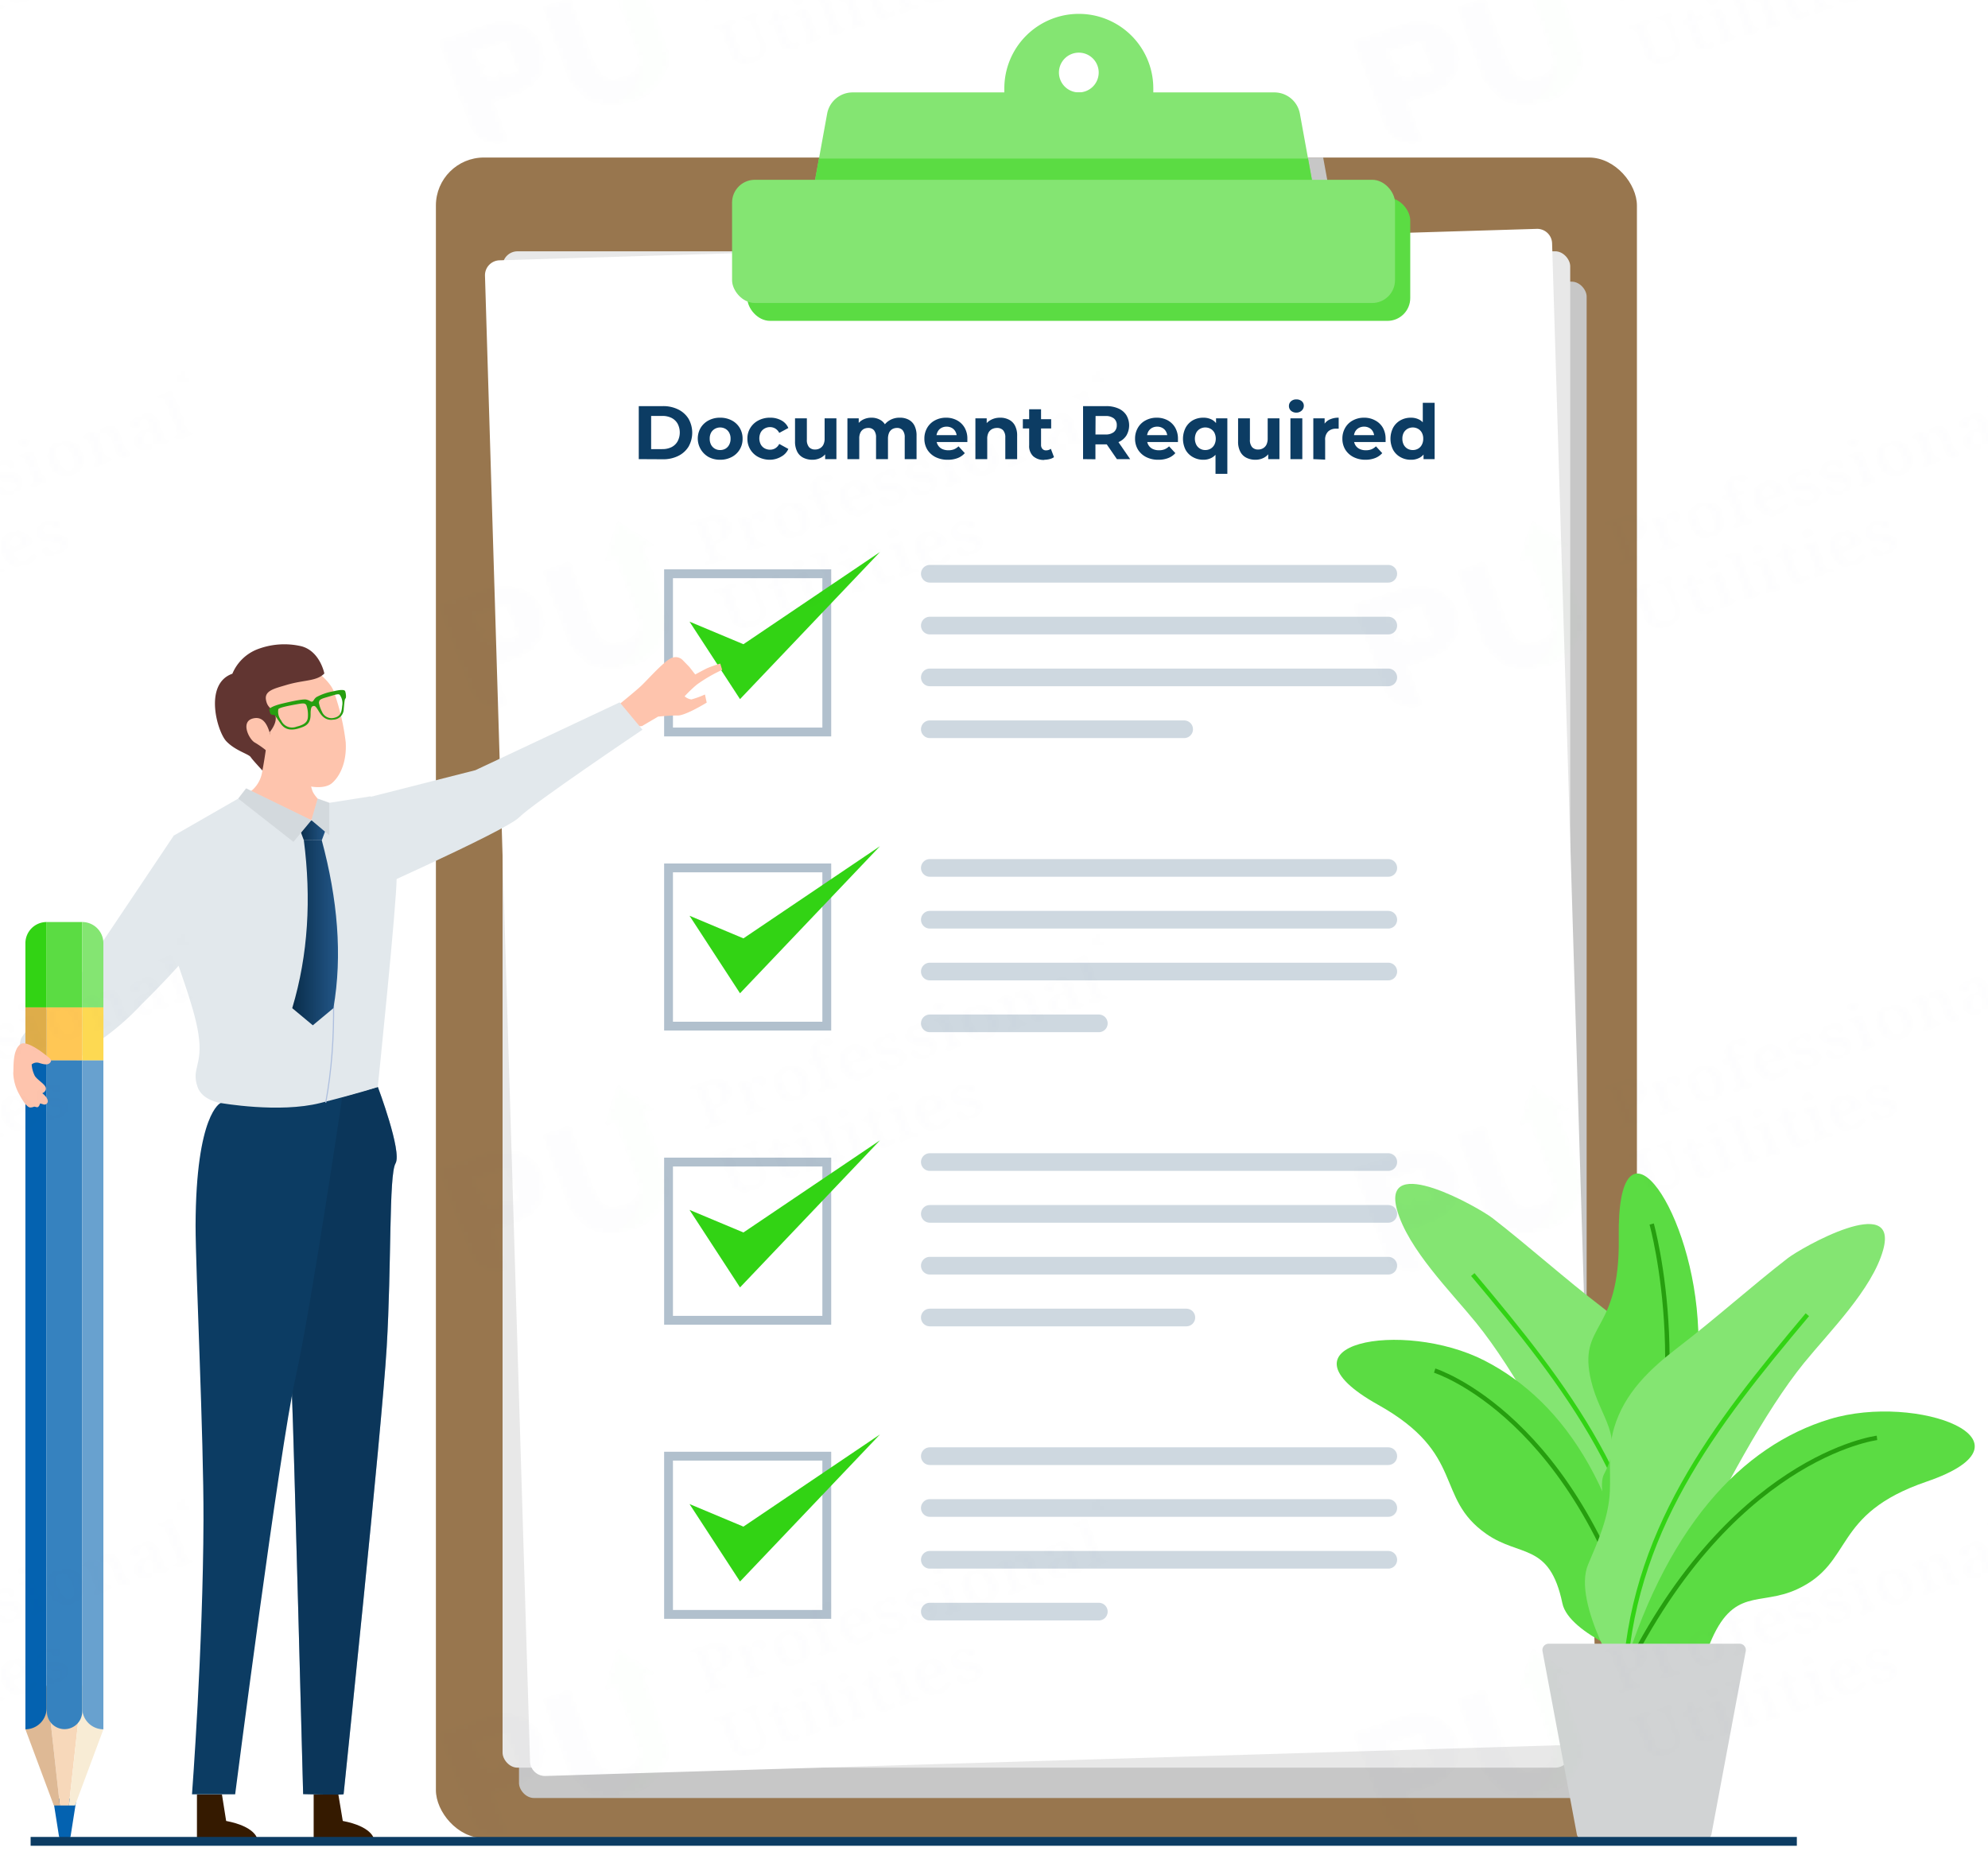
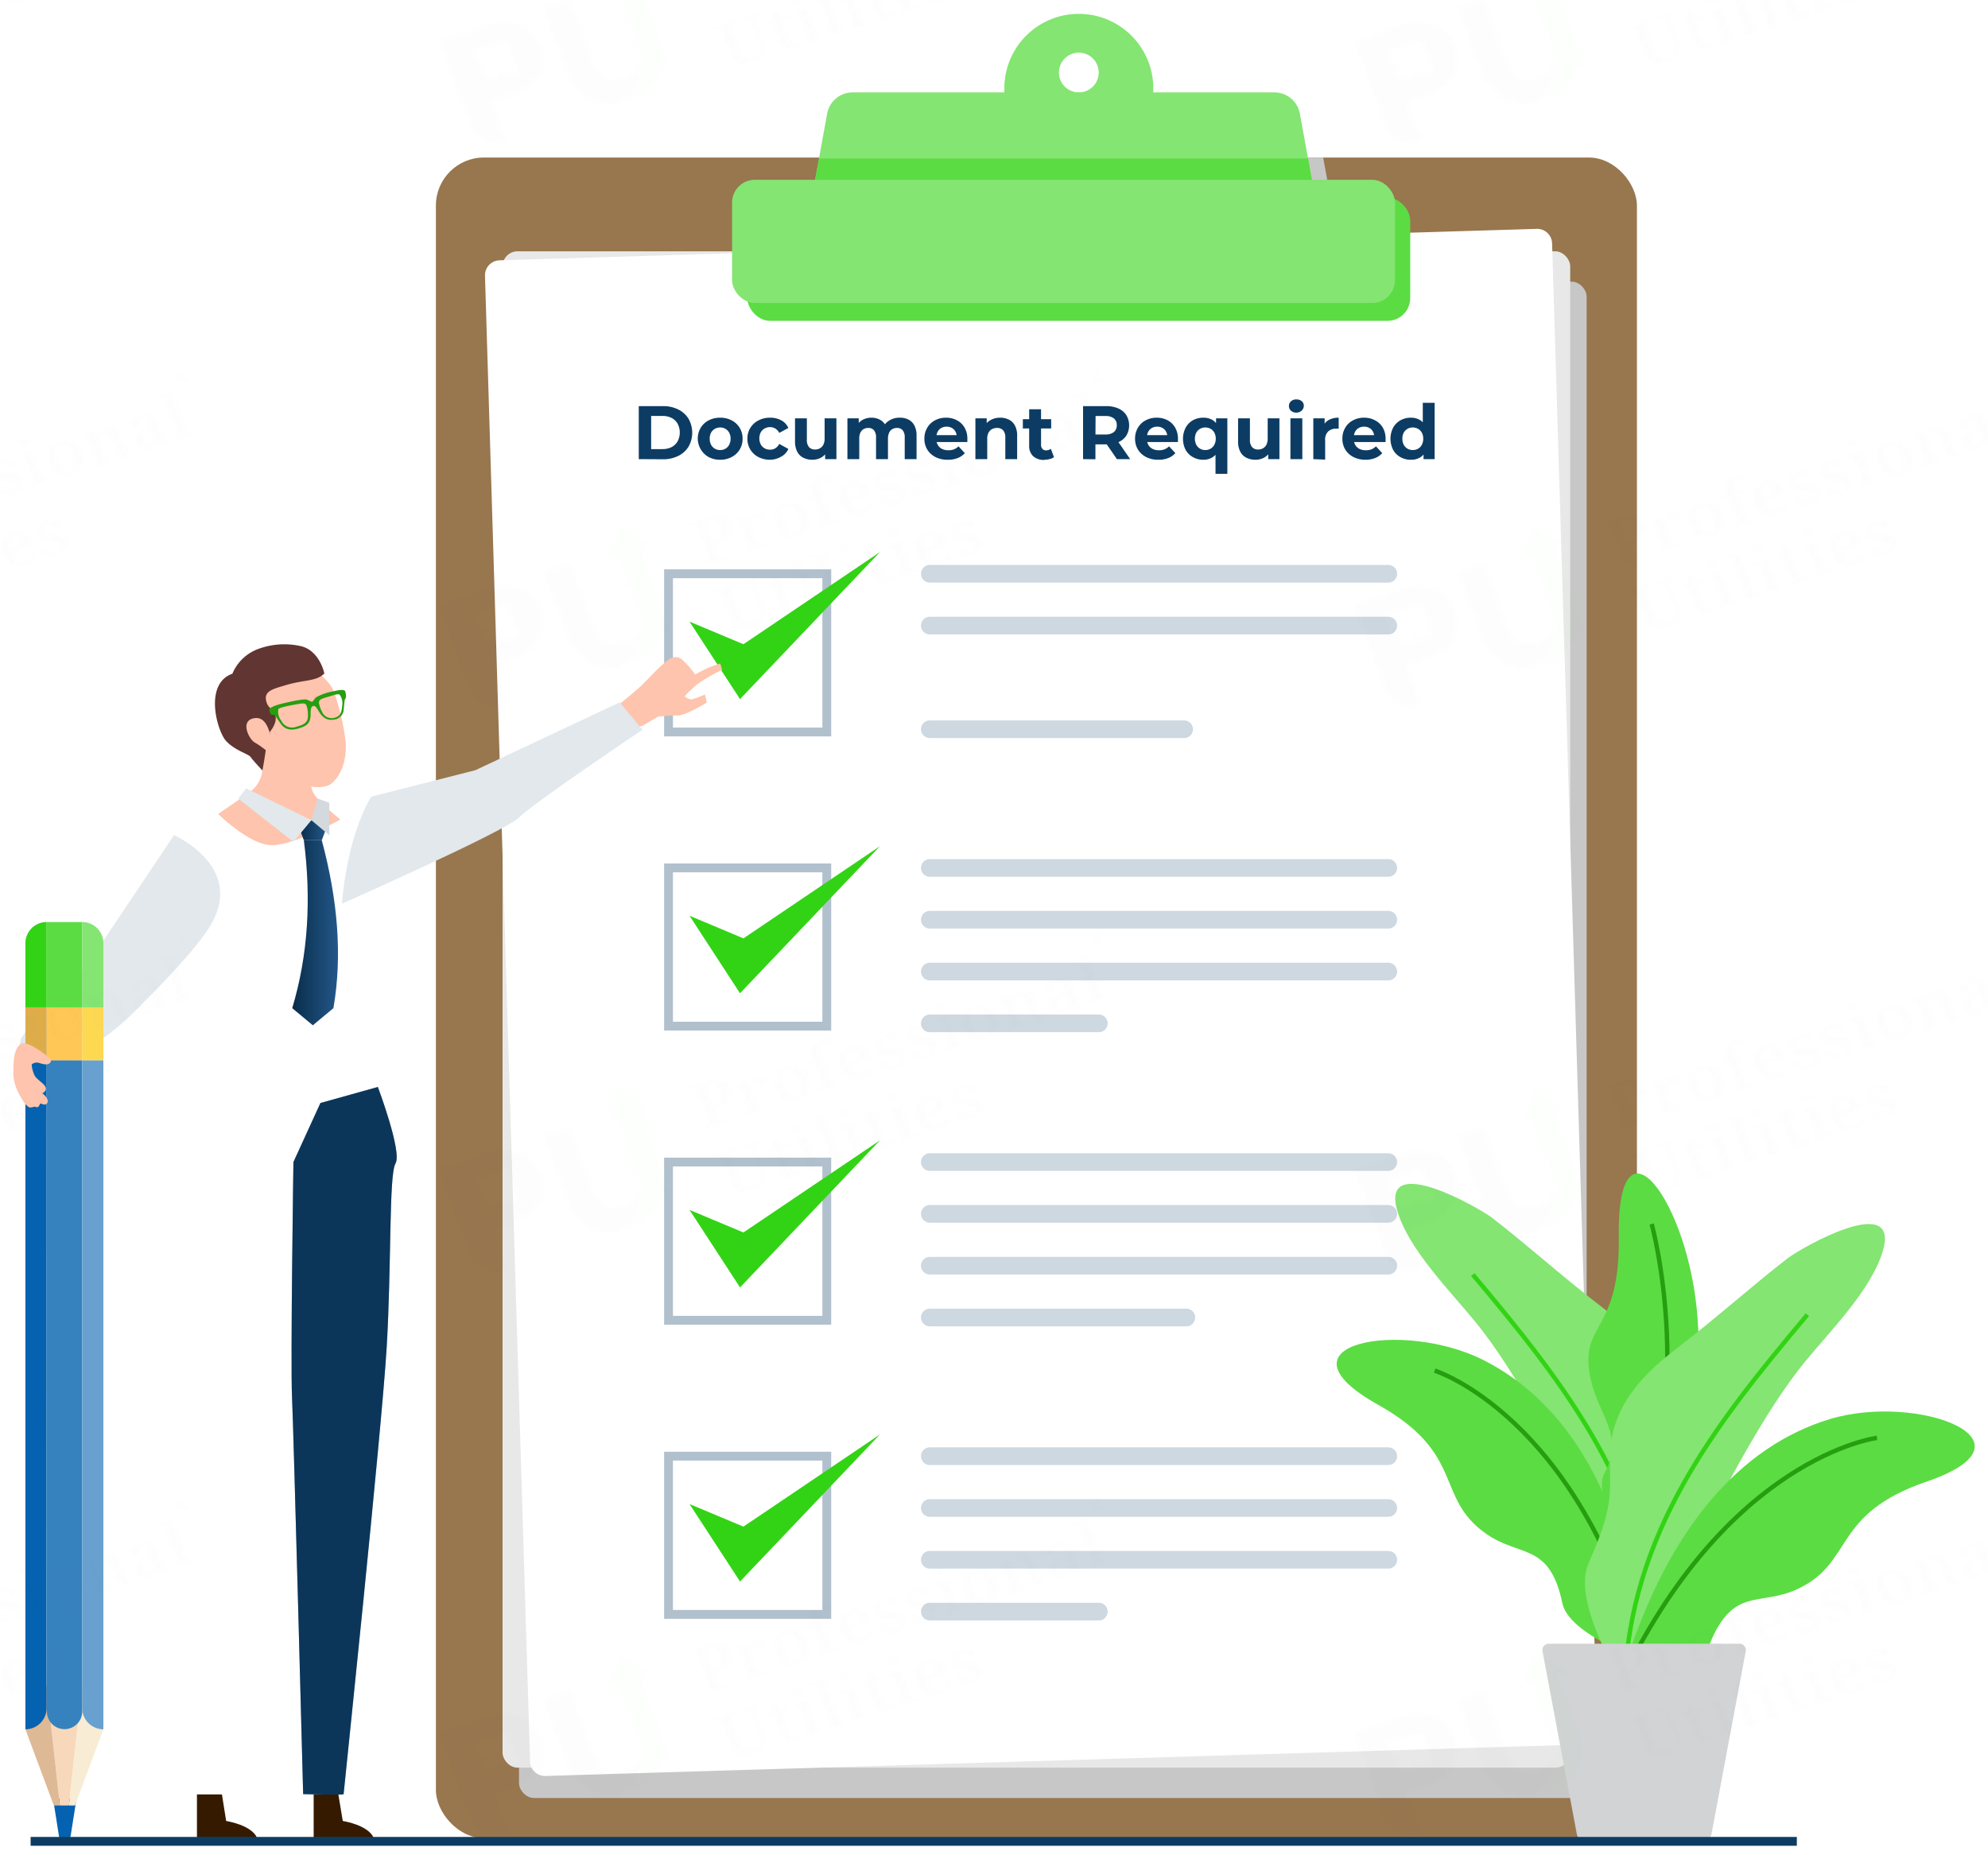
<svg xmlns="http://www.w3.org/2000/svg" xmlns:xlink="http://www.w3.org/1999/xlink" viewBox="0 0 450 420">
  <defs>
    <linearGradient id="New_Gradient_Swatch_2" x1="67.75" y1="187.99" x2="73.87" y2="187.99" gradientUnits="userSpaceOnUse">
      <stop offset="0" stop-color="#092d4a" />
      <stop offset="1" stop-color="#235789" />
    </linearGradient>
    <linearGradient id="New_Gradient_Swatch_2-2" x1="66.15" y1="211.17" x2="76.51" y2="211.17" xlink:href="#New_Gradient_Swatch_2" />
    <pattern id="New_Pattern" data-name="New Pattern" width="229.58" height="151.36" patternTransform="translate(279.15 -324.79) scale(0.9 0.84)" patternUnits="userSpaceOnUse" viewBox="0 0 229.58 151.37">
      <rect width="229.58" height="151.36" fill="none" />
      <path d="M56.18,95.25a10.41,10.41,0,0,1,.44,5.17,9.08,9.08,0,0,1-2.44,4.74,13.2,13.2,0,0,1-1.93,1.63,16.07,16.07,0,0,1-3.74,1.82L44,110.19l3.74,10.73a12.17,12.17,0,0,1-2.05.4,6.43,6.43,0,0,1-1.75,0,6.68,6.68,0,0,1-3.68-1.66,8.88,8.88,0,0,1-2.51-3.89L30,93.56l11.8-4.11a14.28,14.28,0,0,1,6.49-.87,8.79,8.79,0,0,1,4.91,2.11A10.53,10.53,0,0,1,56.18,95.25Zm-6.27,6.55-2.73-7.87-7.84,2.73,1.24,3.54,1.81-.62-1.25,2.57h0l3.39,1.64.25-.52,1-2.06.63,1.81L50,101.79Z" fill="#0c3c63" />
      <path d="M80,96.69a13.06,13.06,0,0,1,.47,6.71,11.3,11.3,0,0,1-3.1,5.72A12.38,12.38,0,0,1,75.05,111,15.74,15.74,0,0,1,72,111a10.87,10.87,0,0,1-5.81-2.62,13.94,13.94,0,0,1-3.66-5.4l-.27-.78L56.07,84.44l7.23-2.52,6.18,17.76a6.14,6.14,0,0,0,2.74,3.65,1.27,1.27,0,0,0,.33.16,4.71,4.71,0,0,0,3.13.19c.29-.07.58-.17.86-.26a5.36,5.36,0,0,0,3.4-2.78A5.49,5.49,0,0,0,80,96.69Z" fill="#0c3c63" />
      <path d="M75,70.69l-3.14,12,2.52-2,5.36,15.38c.07.21.14.43.21.6a13.07,13.07,0,0,1,.46,6.71,11.28,11.28,0,0,1-3.09,5.73A12.65,12.65,0,0,1,75,111a16.13,16.13,0,0,0,3-.6l.71-.24a15.36,15.36,0,0,0,5.89-3.61,11.82,11.82,0,0,0,3.1-5.72,13.32,13.32,0,0,0-.65-7.33L81.71,78.1H85Z" fill="#2cd717" />
      <path d="M41.17,102.14Z" fill="#0c3c63" />
      <path d="M102.8,70.44a3,3,0,0,0-1.2-.82,4.18,4.18,0,0,0-1.62-.19,7.22,7.22,0,0,0-2,.43L93,71.6l.3.85.67-.24a1.3,1.3,0,0,1,.33-.07.62.62,0,0,1,.61.26,1.37,1.37,0,0,1,.26.51l2.71,7.8a2.74,2.74,0,0,1,.13.59,1.33,1.33,0,0,1-.07.38,1.06,1.06,0,0,1-.23.24,1.11,1.11,0,0,1-.31.15l-.67.23.31.89,5.92-2.07-.3-.85-1,.35a1.32,1.32,0,0,1-.33.08.76.76,0,0,1-.34,0,.8.8,0,0,1-.27-.22,2.3,2.3,0,0,1-.25-.47l-.9-2.59.57-.19a7.22,7.22,0,0,0,2.12-1.1,4.53,4.53,0,0,0,1.21-1.33,3.47,3.47,0,0,0,.39-1.49,4.12,4.12,0,0,0-.24-1.51A3,3,0,0,0,102.8,70.44Zm-5.41.77L98,71a2.07,2.07,0,0,1,1-.18,1.16,1.16,0,0,1,.76.25,2.1,2.1,0,0,1,.63.66,7.16,7.16,0,0,1,.5,1.09,5.11,5.11,0,0,1,.32,1.28,2.52,2.52,0,0,1-.09,1,1.62,1.62,0,0,1-.51.69,3.36,3.36,0,0,1-1,.5l-.39.14Z" fill="#0c3c63" />
      <path d="M112.39,76.87l-.53.18a1.57,1.57,0,0,1-.48.13.79.79,0,0,1-.4,0,.59.59,0,0,1-.36-.23,3.4,3.4,0,0,1-.27-.54l-1-2.8-.16-.46a3,3,0,0,1-.13-.6,3,3,0,0,1,0-1.19,1.93,1.93,0,0,1,.23-.48.91.91,0,0,1,.45-.32.55.55,0,0,1,.41-.06.89.89,0,0,1,.34.16,1,1,0,0,1,.29.38,3,3,0,0,1,.24.59,2.53,2.53,0,0,0,1.38-1,1.49,1.49,0,0,0,.12-1.35,1.31,1.31,0,0,0-.8-.84,2.45,2.45,0,0,0-1.54.14,3.7,3.7,0,0,0-.82.41,1.86,1.86,0,0,0-.54.5,2.52,2.52,0,0,0-.3.62,7.11,7.11,0,0,0-.13.76l-.07,0-.76-1.17-3.3,1.15.3.85h0a3,3,0,0,1,.51-.14,1,1,0,0,1,.41,0,.91.91,0,0,1,.37.27,4.53,4.53,0,0,1,.27.54l1.65,4.75a1.91,1.91,0,0,1,.1.64.79.79,0,0,1-.12.44,1.38,1.38,0,0,1-.34.28,2.5,2.5,0,0,1-.49.2l0,0,.29.85,5.42-1.89Z" fill="#0c3c63" />
      <path d="M122.19,67.38a3.71,3.71,0,0,0-1.34-1.12,3.46,3.46,0,0,0-1.61-.4,4.91,4.91,0,0,0-1.83.32,4.28,4.28,0,0,0-2.77,2.2,5.05,5.05,0,0,0,.12,3.77,5.85,5.85,0,0,0,1,1.89A3.4,3.4,0,0,0,117,75.17a3.33,3.33,0,0,0,1.61.39,4.91,4.91,0,0,0,1.83-.32A4.41,4.41,0,0,0,123.24,73a5.21,5.21,0,0,0-.13-3.81A8.61,8.61,0,0,0,122.19,67.38Zm-5.49,2.35a4.06,4.06,0,0,1-.1-1.2,1.57,1.57,0,0,1,.31-.82,1.68,1.68,0,0,1,1.59-.56,1.37,1.37,0,0,1,.75.46,3.81,3.81,0,0,1,.67,1,13.77,13.77,0,0,1,.64,1.48,7.67,7.67,0,0,1,.46,1.55,4.4,4.4,0,0,1,.1,1.2,1.4,1.4,0,0,1-1,1.34,1.37,1.37,0,0,1-.85.06,1.51,1.51,0,0,1-.77-.49,4,4,0,0,1-.66-1,10.29,10.29,0,0,1-.64-1.49C117,70.73,116.83,70.24,116.7,69.73Z" fill="#0c3c63" />
      <path d="M131.58,71.18l-.29-.85-.75.26a1.67,1.67,0,0,1-.4.1,1.29,1.29,0,0,1-.44,0,.82.82,0,0,1-.39-.22,1.89,1.89,0,0,1-.31-.53l-2-5.67,2.23-.77-.38-1.1-2.23.77-.31-.88a9.34,9.34,0,0,1-.29-.94,4.48,4.48,0,0,1-.06-.65,1.37,1.37,0,0,1,.12-.44.71.71,0,0,1,.32-.23.56.56,0,0,1,.44,0,.76.76,0,0,1,.36.23,2.55,2.55,0,0,1,.29.38,2.13,2.13,0,0,1,.18.41,3.37,3.37,0,0,0,1.4-.77.89.89,0,0,0,.21-1,1.21,1.21,0,0,0-.3-.42,1,1,0,0,0-.56-.24,4.85,4.85,0,0,0-.94,0,8.5,8.5,0,0,0-1.34.35,5.79,5.79,0,0,0-1.42.73,3,3,0,0,0-.8,1,2.27,2.27,0,0,0-.26,1.2,5.9,5.9,0,0,0,.29,1.41l.21.6-1.45.51.38,1.09,1.45-.5,2,5.67a1.06,1.06,0,0,1,.09.6.89.89,0,0,1-.17.42,2.26,2.26,0,0,1-.35.28,1.56,1.56,0,0,1-.37.17l-.36.12.3.85Z" fill="#0c3c63" />
      <path d="M138.31,68.72a3.79,3.79,0,0,0,.86-.74,2,2,0,0,0,.41-.78,1.65,1.65,0,0,0-.06-.73.87.87,0,0,0-.7-.63,2.06,2.06,0,0,1-.17.65,2,2,0,0,1-.35.6,2.34,2.34,0,0,1-.53.51A3.27,3.27,0,0,1,137,68a2.09,2.09,0,0,1-.94.14,1.93,1.93,0,0,1-.88-.34,2.43,2.43,0,0,1-.75-.81,6.53,6.53,0,0,1-.67-1.35l5.31-1.85-.28-.82a4.86,4.86,0,0,0-.84-1.61,3.25,3.25,0,0,0-1.17-.95,3.49,3.49,0,0,0-1.46-.32,5.23,5.23,0,0,0-3.28,1.18,3.8,3.8,0,0,0-1,1.33,3.93,3.93,0,0,0-.27,1.73,6.77,6.77,0,0,0,.42,2.11,7.18,7.18,0,0,0,.93,1.78,4.3,4.3,0,0,0,1.31,1.14,3.66,3.66,0,0,0,1.62.43,5.59,5.59,0,0,0,1.92-.31A3.29,3.29,0,0,0,138.31,68.72Zm-4.22-7.23a.67.67,0,0,1,.63,0,1.19,1.19,0,0,1,.57.39,3.73,3.73,0,0,1,.51.78,9.55,9.55,0,0,1,.45,1.07l-2.8,1a4.42,4.42,0,0,1-.23-2.15,1.31,1.31,0,0,1,.87-1Z" fill="#0c3c63" />
      <path d="M146.5,66a3.69,3.69,0,0,0,.9-.95,2.3,2.3,0,0,0,.37-1.12,3.18,3.18,0,0,0-.17-1.3,2.4,2.4,0,0,0-.5-.86,2.6,2.6,0,0,0-.75-.53,2.55,2.55,0,0,0-1-.3,6.19,6.19,0,0,0-1.14-.08,7.85,7.85,0,0,1-1.25,0,5.27,5.27,0,0,1-.81-.15,1.29,1.29,0,0,1-.49-.27,1.07,1.07,0,0,1-.26-.42,1.05,1.05,0,0,1-.05-.47.86.86,0,0,1,.18-.41,2.24,2.24,0,0,1,.36-.33,2.29,2.29,0,0,1,.47-.24,1.42,1.42,0,0,1,1.22.09,2.1,2.1,0,0,1,.8,1.15,2.08,2.08,0,0,0,1.18-.73,1.12,1.12,0,0,0,.09-1,1.1,1.1,0,0,0-.32-.49,1.2,1.2,0,0,0-.67-.32,2.88,2.88,0,0,0-1-.05,6.13,6.13,0,0,0-1.36.32,5.15,5.15,0,0,0-1.37.63A3.32,3.32,0,0,0,140,59a2.43,2.43,0,0,0-.28,2.28,3.6,3.6,0,0,0,.51.89,3,3,0,0,0,.79.56,2.92,2.92,0,0,0,1.07.31,8.79,8.79,0,0,0,1.34.09c.44,0,.8,0,1.09.06a2.06,2.06,0,0,1,.73.14,1.17,1.17,0,0,1,.72.7,1,1,0,0,1-.12.92,1.64,1.64,0,0,1-.41.42,6.66,6.66,0,0,1-.72.33,1.67,1.67,0,0,1-.76.1,1.85,1.85,0,0,1-.71-.22,2.05,2.05,0,0,1-.59-.55,3.26,3.26,0,0,1-.47-.88,1.93,1.93,0,0,0-.44.2,1.27,1.27,0,0,0-.44.35,2.26,2.26,0,0,0-.25.52,1.26,1.26,0,0,0,.08.69,1.91,1.91,0,0,0,.43.68,1.68,1.68,0,0,0,.78.41,3.77,3.77,0,0,0,1.16,0,7.07,7.07,0,0,0,1.54-.37A10.72,10.72,0,0,0,146.5,66Z" fill="#0c3c63" />
      <path d="M154.4,63.23a3.26,3.26,0,0,0,.9-.95,2.23,2.23,0,0,0,.37-1.12,3,3,0,0,0-.17-1.29A2.19,2.19,0,0,0,155,59a2.55,2.55,0,0,0-.74-.53,2.66,2.66,0,0,0-1-.3,6.19,6.19,0,0,0-1.14-.08,7.9,7.9,0,0,1-1.25,0,4.47,4.47,0,0,1-.81-.16,1.36,1.36,0,0,1-.49-.26,1,1,0,0,1-.26-.43.88.88,0,0,1,0-.46.93.93,0,0,1,.17-.42,1.8,1.8,0,0,1,.36-.32,2.07,2.07,0,0,1,.47-.24,1.45,1.45,0,0,1,1.23.09,2.09,2.09,0,0,1,.79,1.15,2.36,2.36,0,0,0,1.18-.73,1.14,1.14,0,0,0,.1-1,1.15,1.15,0,0,0-.33-.48,1.2,1.2,0,0,0-.67-.32,2.88,2.88,0,0,0-1-.05,5.73,5.73,0,0,0-1.36.32,5.29,5.29,0,0,0-1.37.63,3.32,3.32,0,0,0-.94.85,2.81,2.81,0,0,0-.42,1.06,2.67,2.67,0,0,0,.15,1.22,3.06,3.06,0,0,0,.51.89,2.85,2.85,0,0,0,.79.56,3,3,0,0,0,1.06.31,8.79,8.79,0,0,0,1.34.09c.44,0,.81,0,1.09.05a2.32,2.32,0,0,1,.73.15,1.15,1.15,0,0,1,.45.28,1,1,0,0,1,.27.42,1,1,0,0,1,0,.46,1.48,1.48,0,0,1-.16.46,1.37,1.37,0,0,1-.41.42,4.25,4.25,0,0,1-.68.31,1.68,1.68,0,0,1-.76.11,1.79,1.79,0,0,1-.72-.23,2.18,2.18,0,0,1-.59-.55,3,3,0,0,1-.46-.87,2,2,0,0,0-.45.2,1.13,1.13,0,0,0-.43.35,1.14,1.14,0,0,0-.17,1.21,1.91,1.91,0,0,0,.43.68,1.68,1.68,0,0,0,.78.41,4.1,4.1,0,0,0,1.16,0,8.06,8.06,0,0,0,1.54-.38A8.72,8.72,0,0,0,154.4,63.23Z" fill="#0c3c63" />
      <path d="M157.11,61.3l.29.85,5.18-1.8-.3-.85-.18.06a1.38,1.38,0,0,1-.4.1,1.29,1.29,0,0,1-.44,0,.82.82,0,0,1-.39-.22,1.51,1.51,0,0,1-.31-.53l-2.37-6.8-3.82,1.33.29.85.18-.06a1.8,1.8,0,0,1,.4-.1,1.28,1.28,0,0,1,.44,0,2.48,2.48,0,0,1,.4.22,1.55,1.55,0,0,1,.29.49l1.71,4.93a1.06,1.06,0,0,1,.09.6.89.89,0,0,1-.17.42,2.2,2.2,0,0,1-.34.28,1.63,1.63,0,0,1-.38.17Zm-2.27-10.38a1,1,0,0,0,.41.26,1,1,0,0,0,.5.06,1.84,1.84,0,0,0,1.06-.37,1,1,0,0,0,.39-.37.87.87,0,0,0,.2-.47A1.5,1.5,0,0,0,157,49a1.15,1.15,0,0,0-.45-.24,1.06,1.06,0,0,0-.53,0,1.84,1.84,0,0,0-1.06.37,1.23,1.23,0,0,0-.36.36,1.08,1.08,0,0,0-.16.45,1.54,1.54,0,0,0,.08.57A1.44,1.44,0,0,0,154.84,50.92Z" fill="#0c3c63" />
      <path d="M169.57,50.88a3.8,3.8,0,0,0-1.34-1.12,3.33,3.33,0,0,0-1.61-.39,5,5,0,0,0-1.84.32A4.26,4.26,0,0,0,162,51.88a5.08,5.08,0,0,0,.12,3.78,5.63,5.63,0,0,0,1,1.88,3.8,3.8,0,0,0,1.34,1.12,3.46,3.46,0,0,0,1.61.4,5.35,5.35,0,0,0,1.83-.32,4.45,4.45,0,0,0,2.76-2.24,5.19,5.19,0,0,0-.13-3.8A5.88,5.88,0,0,0,169.57,50.88Zm-5.46,2.34A4,4,0,0,1,164,52a1.5,1.5,0,0,1,2.65-.92,3.81,3.81,0,0,1,.67,1,12,12,0,0,1,.64,1.48,7.67,7.67,0,0,1,.46,1.55,4.43,4.43,0,0,1,.1,1.2,1.4,1.4,0,0,1-1,1.34,1.24,1.24,0,0,1-.85.06,1.51,1.51,0,0,1-.77-.49,4,4,0,0,1-.66-1,10.67,10.67,0,0,1-.64-1.48C164.42,54.22,164.28,53.72,164.11,53.22Z" fill="#0c3c63" />
      <path d="M183.22,53.12l-.29-.85h0a3,3,0,0,1-.51.14.68.68,0,0,1-.4,0,.78.78,0,0,1-.34-.28,1.84,1.84,0,0,1-.28-.58l-1.31-3.75a4.93,4.93,0,0,0-.67-1.36,2.76,2.76,0,0,0-.86-.77,2.34,2.34,0,0,0-1.05-.27,4.22,4.22,0,0,0-1.2.22,4.76,4.76,0,0,0-.69.28,2.41,2.41,0,0,0-.58.4,2.5,2.5,0,0,0-.42.62,2.94,2.94,0,0,0-.27.93l-.07,0-.62-1.09L170.22,48l.31.89h0a3,3,0,0,1,.51-.14.69.69,0,0,1,.4,0,.54.54,0,0,1,.36.23,2.73,2.73,0,0,1,.26.51l1.68,4.82a1.78,1.78,0,0,1,.1.64,1,1,0,0,1-.16.45,1.38,1.38,0,0,1-.34.28,2.66,2.66,0,0,1-.48.2l0,0,.3.85,5-1.74-.29-.85h0a3,3,0,0,1-.51.14.92.92,0,0,1-.4,0,.64.64,0,0,1-.36-.23,3.5,3.5,0,0,1-.26-.51l-1.08-3.12a8.32,8.32,0,0,1-.26-1,5.57,5.57,0,0,1,0-.9,1.5,1.5,0,0,1,.23-.72,1.35,1.35,0,0,1,1.25-.51,1.68,1.68,0,0,1,.54.29,2.07,2.07,0,0,1,.44.6,6.64,6.64,0,0,1,.4.89l1.86,5.35Z" fill="#0c3c63" />
      <path d="M186.24,43.41a1.15,1.15,0,0,1,.45.28,1.82,1.82,0,0,1,.35.55,5.22,5.22,0,0,1,.3.73l.31.89-1.34.5A5.33,5.33,0,0,0,183.82,48a2.36,2.36,0,0,0-.25,2.27,3.83,3.83,0,0,0,.62,1.09A2.23,2.23,0,0,0,185,52a2.38,2.38,0,0,0,1,.21,3.24,3.24,0,0,0,1-.2,3.38,3.38,0,0,0,.75-.34,3.35,3.35,0,0,0,.52-.46,2.8,2.8,0,0,0,.36-.56c.08-.23.2-.47.3-.74l.14,0,.71,1,3-1-.3-.85-.07,0a2.5,2.5,0,0,1-.49.09.54.54,0,0,1-.34-.08,1.18,1.18,0,0,1-.27-.31,3.35,3.35,0,0,1-.23-.55L189.7,44a4.43,4.43,0,0,0-.66-1.2,2.37,2.37,0,0,0-.93-.63,3.18,3.18,0,0,0-1.23-.09,8.81,8.81,0,0,0-2.81.94,4.28,4.28,0,0,0-1,.65,3.83,3.83,0,0,0-.53.78,1.09,1.09,0,0,0,0,.85,1,1,0,0,0,.86.65,4.11,4.11,0,0,0,1.72-.32,2.59,2.59,0,0,1-.21-.72,1.5,1.5,0,0,1,0-.63.91.91,0,0,1,.67-.79A1.09,1.09,0,0,1,186.24,43.41Zm-.2,6.07a2.82,2.82,0,0,1-.15-.79A1.28,1.28,0,0,1,186,48a1.41,1.41,0,0,1,.41-.54,3.12,3.12,0,0,1,.76-.43l.73-.29.42,1.2a3.81,3.81,0,0,1,.19.89,2.84,2.84,0,0,1-.09.75,2,2,0,0,1-.35.6,1.47,1.47,0,0,1-.59.36.79.79,0,0,1-.83-.11,2.19,2.19,0,0,1-.59-1Z" fill="#0c3c63" />
      <path d="M193.35,48.68l.3.85,5.17-1.8-.29-.85-.18.06a1.8,1.8,0,0,1-.4.1,1.29,1.29,0,0,1-.44,0,.82.82,0,0,1-.39-.22,1.51,1.51,0,0,1-.31-.53l-3.63-10.41-3.82,1.33.28.81.18-.06a1.38,1.38,0,0,1,.4-.1,1.29,1.29,0,0,1,.44,0,2.36,2.36,0,0,1,.39.22,1.47,1.47,0,0,1,.3.49l3,8.58a1.42,1.42,0,0,1,.09.6.89.89,0,0,1-.17.42,2.2,2.2,0,0,1-.34.28,1.84,1.84,0,0,1-.38.17Z" fill="#0c3c63" />
      <path d="M110.8,85.65l-4.26,1.48.3.85.67-.24a1.28,1.28,0,0,1,.34-.07.91.91,0,0,1,.33,0,.93.93,0,0,1,.27.22,1.37,1.37,0,0,1,.26.51l2.22,6.38a3.76,3.76,0,0,1,.19,1.12,1.73,1.73,0,0,1-.2.91,2,2,0,0,1-.59.68,3.44,3.44,0,0,1-1,.49,3.17,3.17,0,0,1-1,.24,2.48,2.48,0,0,1-.88-.13,2.33,2.33,0,0,1-.75-.57,3.11,3.11,0,0,1-.57-1.08L104,90.21a2.69,2.69,0,0,1-.12-.59,1.76,1.76,0,0,1,.06-.38.63.63,0,0,1,.2-.23,1,1,0,0,1,.31-.14l.67-.24-.29-.85-5.6,2,.29.85.71-.25a1.21,1.21,0,0,1,.33-.07,1.11,1.11,0,0,1,.3,0,1,1,0,0,1,.28.22,1.51,1.51,0,0,1,.25.51l2.17,6.24a4.47,4.47,0,0,0,.91,1.59,2.92,2.92,0,0,0,1.29.82,3.94,3.94,0,0,0,1.63.15,8.86,8.86,0,0,0,2-.46,6.62,6.62,0,0,0,1.76-.89,3.78,3.78,0,0,0,1-1.15,2.5,2.5,0,0,0,.36-1.36,4.3,4.3,0,0,0-.26-1.54L110,88.1a2.69,2.69,0,0,1-.12-.59,1.31,1.31,0,0,1,.06-.38.63.63,0,0,1,.2-.23,1,1,0,0,1,.31-.14l.71-.25Z" fill="#0c3c63" />
      <path d="M118.94,94.21a1.76,1.76,0,0,1-.61-1l-1.76-5,2.09-.72-.38-1.1-2.09.73-.7-2-1.35.47a3.86,3.86,0,0,1-.19,1.85,2.94,2.94,0,0,1-.51.69,2.17,2.17,0,0,1-.85.54l.29.81,1.24-.43,1.82,5.25a5,5,0,0,0,.6,1.14,1.84,1.84,0,0,0,.73.62,1.64,1.64,0,0,0,.89.16,3.32,3.32,0,0,0,1-.2,7.12,7.12,0,0,0,.76-.31c.2-.11.44-.23.6-.33A2.26,2.26,0,0,0,121,95a2,2,0,0,0,.3-.27L121,93.71a4.23,4.23,0,0,1-.49.29,4.35,4.35,0,0,1-.59.25A1.1,1.1,0,0,1,118.94,94.21Z" fill="#0c3c63" />
      <path d="M121.93,93.89l-.18.06.3.85,5.17-1.8-.29-.85-.18.06a1.38,1.38,0,0,1-.4.1.82.82,0,0,1-.44,0,1,1,0,0,1-.4-.23,1.65,1.65,0,0,1-.3-.53l-2.37-6.8L119,86.08l.3.85.18-.06a1.8,1.8,0,0,1,.4-.1,1.29,1.29,0,0,1,.44,0,1.11,1.11,0,0,1,.38.18,1.59,1.59,0,0,1,.29.5l1.72,4.92a1.67,1.67,0,0,1,.09.61.85.85,0,0,1-.17.41,2.1,2.1,0,0,1-.34.28,1.43,1.43,0,0,1-.38.17Zm-2.42-10.36a1.05,1.05,0,0,0,.41.25,1.07,1.07,0,0,0,.5.07,1.91,1.91,0,0,0,1.06-.37,1.09,1.09,0,0,0,.39-.38.87.87,0,0,0,.2-.46,1.79,1.79,0,0,0-.08-.57,1.81,1.81,0,0,0-.29-.5,1.29,1.29,0,0,0-.45-.24,1.06,1.06,0,0,0-.53,0,1.91,1.91,0,0,0-1.06.37,1.23,1.23,0,0,0-.36.36,1.2,1.2,0,0,0-.16.45,1.52,1.52,0,0,0,.08.57A1.59,1.59,0,0,0,119.51,83.53Z" fill="#0c3c63" />
      <path d="M127.65,91.82l-.18.06.29.85,5.18-1.8-.3-.85-.18.06a1.74,1.74,0,0,1-.84.1,1,1,0,0,1-.39-.22,1.89,1.89,0,0,1-.3-.53L127.3,79.07l-3.83,1.33.3.85.17-.06a1.45,1.45,0,0,1,.41-.1,1.3,1.3,0,0,1,.44,0,2.85,2.85,0,0,1,.39.22,1.59,1.59,0,0,1,.29.5l3,8.57a1.67,1.67,0,0,1,.09.61.93.93,0,0,1-.17.42,2,2,0,0,1-.34.27,1.17,1.17,0,0,1-.38.17Z" fill="#0c3c63" />
      <path d="M133.38,89.9l-.18.07.29.85L138.67,89l-.3-.85-.18.07a1.67,1.67,0,0,1-.4.1,1.6,1.6,0,0,1-.44,0,.82.82,0,0,1-.39-.22,1.89,1.89,0,0,1-.31-.53l-2.36-6.8-3.83,1.33.3.85.17-.06a1.38,1.38,0,0,1,.4-.1,1.3,1.3,0,0,1,.44,0,1.41,1.41,0,0,1,.39.19,1.55,1.55,0,0,1,.29.49l1.71,4.93a1.42,1.42,0,0,1,.09.6.89.89,0,0,1-.17.42,2.2,2.2,0,0,1-.34.28,1.84,1.84,0,0,1-.38.17ZM131,79.54a1,1,0,0,0,.41.26.94.94,0,0,0,.5.06,2.68,2.68,0,0,0,.55-.11,2.73,2.73,0,0,0,.51-.26,1.22,1.22,0,0,0,.38-.37.8.8,0,0,0,.2-.47,1.46,1.46,0,0,0-.37-1.06.94.94,0,0,0-.44-.24,1.24,1.24,0,0,0-.54-.06,3.15,3.15,0,0,0-.55.12,3.44,3.44,0,0,0-.51.25,1.25,1.25,0,0,0-.35.37,1,1,0,0,0-.16.45,1.54,1.54,0,0,0,.08.57A.73.73,0,0,0,131,79.54Z" fill="#0c3c63" />
      <path d="M142.68,86a1.76,1.76,0,0,1-.61-1l-1.76-5,2.1-.73-.39-1.1-2.09.73-.7-2-1.35.47a3.85,3.85,0,0,1-.19,1.85,3,3,0,0,1-.51.7,2.15,2.15,0,0,1-.85.53l.29.82,1.27-.45L139.72,86a4.59,4.59,0,0,0,.6,1.14,1.84,1.84,0,0,0,.73.62,2,2,0,0,0,.89.16,3.26,3.26,0,0,0,1-.2,5.63,5.63,0,0,0,.77-.31l.6-.32a4.16,4.16,0,0,0,.45-.32,1.1,1.1,0,0,0,.3-.26l-.37-1.07c-.13.09-.33.2-.49.29a3.17,3.17,0,0,1-.59.25A1.12,1.12,0,0,1,142.68,86Z" fill="#0c3c63" />
      <path d="M145.67,85.62l-.18.06.3.85,5.17-1.8-.29-.85-.18.06a1.38,1.38,0,0,1-.4.1,1.3,1.3,0,0,1-.44,0,.84.84,0,0,1-.4-.22,1.65,1.65,0,0,1-.3-.53l-2.37-6.8-3.83,1.33.3.85.18-.06a1.38,1.38,0,0,1,.4-.1,1.3,1.3,0,0,1,.44,0,1.35,1.35,0,0,1,.38.19,1.44,1.44,0,0,1,.29.49l1.72,4.93a1.59,1.59,0,0,1,.09.6.89.89,0,0,1-.17.42,2.2,2.2,0,0,1-.34.28,1.84,1.84,0,0,1-.38.17ZM143,74.77a1.55,1.55,0,0,0,.29.49,1,1,0,0,0,.41.26,1.06,1.06,0,0,0,.5.06,1.91,1.91,0,0,0,1.06-.37,1.16,1.16,0,0,0,.39-.37.87.87,0,0,0,.2-.47,1.79,1.79,0,0,0-.08-.57,1.55,1.55,0,0,0-.29-.49,1,1,0,0,0-.45-.24,1.19,1.19,0,0,0-.53-.06,1.91,1.91,0,0,0-1.06.37,1.54,1.54,0,0,0-.36.36,1.19,1.19,0,0,0-.16.46,1.79,1.79,0,0,0,.08.57Z" fill="#0c3c63" />
      <path d="M157.58,82.39a3.5,3.5,0,0,0,.85-.73,2,2,0,0,0,.41-.78,1.56,1.56,0,0,0-.06-.74.87.87,0,0,0-.7-.63,2.13,2.13,0,0,1-.16.66,2.1,2.1,0,0,1-.35.6,2.15,2.15,0,0,1-.54.5,3.46,3.46,0,0,1-.74.38,2.15,2.15,0,0,1-.95.13,1.88,1.88,0,0,1-.87-.33,2.46,2.46,0,0,1-.76-.81,6.61,6.61,0,0,1-.67-1.36l5.31-1.85-.29-.85a4.86,4.86,0,0,0-.84-1.61A3.22,3.22,0,0,0,156,74a3,3,0,0,0-1.46-.33,5.34,5.34,0,0,0-3.29,1.18,3.9,3.9,0,0,0-1,1.33,4.12,4.12,0,0,0-.28,1.73,7.46,7.46,0,0,0,.42,2.12,7.21,7.21,0,0,0,.94,1.78,4.26,4.26,0,0,0,1.31,1.13,3.41,3.41,0,0,0,1.62.43,5.59,5.59,0,0,0,1.92-.31A5.82,5.82,0,0,0,157.58,82.39Zm-4.27-7.33a1,1,0,0,1,.68,0,1.3,1.3,0,0,1,.58.39,3.17,3.17,0,0,1,.49.74c.16.35.32.69.46,1.08l-2.8,1a4,4,0,0,1-.27-2.13,1.28,1.28,0,0,1,.86-1Z" fill="#0c3c63" />
      <path d="M165.72,79.64a3.7,3.7,0,0,0,.9-1,2.25,2.25,0,0,0,.36-1.12,3,3,0,0,0-.17-1.29,2.12,2.12,0,0,0-.5-.86,2.29,2.29,0,0,0-.74-.54,2.79,2.79,0,0,0-1-.3,6.19,6.19,0,0,0-1.14-.08,6.71,6.71,0,0,1-1.24,0,5.06,5.06,0,0,1-.81-.15,1.29,1.29,0,0,1-.49-.27,1.09,1.09,0,0,1-.27-.42,1.05,1.05,0,0,1,0-.47.85.85,0,0,1,.17-.41,2.76,2.76,0,0,1,.36-.33,2.39,2.39,0,0,1,.48-.24,1.42,1.42,0,0,1,1.22.09,2,2,0,0,1,.79,1.12,2.37,2.37,0,0,0,1.17-.73,1.14,1.14,0,0,0,.1-1,1.1,1.1,0,0,0-.33-.48,1.14,1.14,0,0,0-.67-.32,2.87,2.87,0,0,0-1,0,6.25,6.25,0,0,0-1.36.31,5.33,5.33,0,0,0-1.37.64,3.44,3.44,0,0,0-.94.84,3,3,0,0,0-.42,1.07,2.67,2.67,0,0,0,.15,1.22,3.2,3.2,0,0,0,.51.89,3.07,3.07,0,0,0,.79.56,3.24,3.24,0,0,0,1.06.31,8.76,8.76,0,0,0,1.34.08c.44,0,.81,0,1.09.06a2.32,2.32,0,0,1,.73.15,1.13,1.13,0,0,1,.45.27,1.05,1.05,0,0,1,.27.43,1,1,0,0,1-.12.91,1.18,1.18,0,0,1-.41.42,4.27,4.27,0,0,1-.68.32,1.68,1.68,0,0,1-.76.11,2,2,0,0,1-.72-.23,2.15,2.15,0,0,1-.58-.55,2.84,2.84,0,0,1-.47-.87,2.53,2.53,0,0,0-.45.19,1.35,1.35,0,0,0-.43.35,2.14,2.14,0,0,0-.25.53,1.28,1.28,0,0,0,.08.69,2,2,0,0,0,.43.68,1.58,1.58,0,0,0,.78.4,3.48,3.48,0,0,0,1.16,0,7.21,7.21,0,0,0,1.54-.37C164.83,80.06,165.3,79.82,165.72,79.64Z" fill="#0c3c63" />
      <path d="M195.47,30.22a3.24,3.24,0,0,0-.55.35,3,3,0,0,0-1,1.8,2.38,2.38,0,0,0,0,1,.41.41,0,0,0,0,.22h0l.12.32.06.18a2.42,2.42,0,0,0,.42.65,2.93,2.93,0,0,0,1.64.94,3.24,3.24,0,0,0,1,0,.4.4,0,0,0,.19,0,2.89,2.89,0,0,0-.13-5.64,3,3,0,0,0-1,0,.72.72,0,0,0-.29.06l-.32.11C195.52,30.25,195.48,30.26,195.47,30.22Zm.46.52h0a2.27,2.27,0,0,1,2.91,1.41h0a2.29,2.29,0,1,1-2.91-1.41Z" fill="#0c3c63" />
      <path d="M197.27,32.65a.68.68,0,0,0,.23-.59.83.83,0,0,0-.15-.43,1.25,1.25,0,0,0-.25-.27.57.57,0,0,0-.39-.1,3.63,3.63,0,0,0-.59.13l-1.14.39s0,0,0,0l1,2.76s0,0,.05,0l.67-.24s0,0,0,0l-.34-1s0,0,0,0l.25-.09a.86.86,0,0,1,.33,0,.8.8,0,0,1,.22.17c.19.21.41.37.6.58,0,0,0,0,0,0l.71-.24s0,0,0-.05c-.23-.2-.47-.43-.71-.67a.63.63,0,0,0-.23-.2.61.61,0,0,0-.36-.11h0S197.25,32.7,197.27,32.65Zm-1.35-.56s0,0,0-.05l.35-.12h.15c.12,0,.18.05.26.15a.31.31,0,0,1,.08.24.33.33,0,0,1-.14.29.44.44,0,0,1-.2.11l-.28.1s0,0,0,0l-.11-.32Z" fill="#0c3c63" />
      <polygon points="98.47 103.65 98.9 103.5 88.09 72.46 87.66 72.61 98.47 103.65" fill="#0c3c63" />
    </pattern>
  </defs>
  <title>Documents-required-for-SAPTA-Registration
</title>
  <g style="isolation:isolate">
    <g id="Layer_12" data-name="Layer 12">
      <rect x="98.67" y="35.66" width="271.86" height="380.46" rx="10.87" fill="#98764e" />
      <rect x="117.48" y="63.76" width="241.67" height="343.28" rx="3.39" fill="#c7c7c7" style="mix-blend-mode:multiply" />
      <rect x="113.76" y="56.89" width="241.67" height="343.28" rx="3.39" fill="#e8e8e8" />
      <path d="M358.25,394.93l-234.78,7.12a3.39,3.39,0,0,1-3.49-3.28L109.78,62.42a3.39,3.39,0,0,1,3.28-3.49l234.79-7.12a3.38,3.38,0,0,1,3.48,3.28l10.2,336.36A3.38,3.38,0,0,1,358.25,394.93Z" fill="#fff" />
      <rect x="151.33" y="129.89" width="35.82" height="35.82" fill="none" stroke="#3d6382" stroke-miterlimit="10" stroke-width="2" opacity="0.4" />
      <polygon points="156.08 140.73 167.51 158.27 199.19 124.97 168.28 145.84 156.08 140.73" fill="#32d314" />
      <line x1="210.47" y1="129.89" x2="314.25" y2="129.89" fill="none" stroke="#ced8e0" stroke-linecap="round" stroke-miterlimit="10" stroke-width="4" />
      <line x1="210.47" y1="141.62" x2="314.25" y2="141.62" fill="none" stroke="#ced8e0" stroke-linecap="round" stroke-miterlimit="10" stroke-width="4" />
-       <line x1="210.47" y1="153.35" x2="314.25" y2="153.35" fill="none" stroke="#ced8e0" stroke-linecap="round" stroke-miterlimit="10" stroke-width="4" />
      <line x1="210.47" y1="165.09" x2="268.04" y2="165.09" fill="none" stroke="#ced8e0" stroke-linecap="round" stroke-miterlimit="10" stroke-width="4" />
      <rect x="151.33" y="196.48" width="35.82" height="35.82" fill="none" stroke="#3d6382" stroke-miterlimit="10" stroke-width="2" opacity="0.4" />
      <polygon points="156.08 207.31 167.51 224.86 199.19 191.56 168.28 212.43 156.08 207.31" fill="#32d314" />
      <line x1="210.47" y1="196.48" x2="314.25" y2="196.48" fill="none" stroke="#ced8e0" stroke-linecap="round" stroke-miterlimit="10" stroke-width="4" />
      <line x1="210.47" y1="208.21" x2="314.25" y2="208.21" fill="none" stroke="#ced8e0" stroke-linecap="round" stroke-miterlimit="10" stroke-width="4" />
      <line x1="210.47" y1="219.94" x2="314.25" y2="219.94" fill="none" stroke="#ced8e0" stroke-linecap="round" stroke-miterlimit="10" stroke-width="4" />
      <line x1="210.47" y1="231.67" x2="248.73" y2="231.67" fill="none" stroke="#ced8e0" stroke-linecap="round" stroke-miterlimit="10" stroke-width="4" />
      <rect x="151.33" y="263.07" width="35.82" height="35.82" fill="none" stroke="#3d6382" stroke-miterlimit="10" stroke-width="2" opacity="0.4" />
      <polygon points="156.08 273.9 167.51 291.45 199.19 258.15 168.28 279.01 156.08 273.9" fill="#32d314" />
      <line x1="210.47" y1="263.07" x2="314.25" y2="263.07" fill="none" stroke="#ced8e0" stroke-linecap="round" stroke-miterlimit="10" stroke-width="4" />
      <line x1="210.47" y1="274.8" x2="314.25" y2="274.8" fill="none" stroke="#ced8e0" stroke-linecap="round" stroke-miterlimit="10" stroke-width="4" />
      <line x1="210.47" y1="286.53" x2="314.25" y2="286.53" fill="none" stroke="#ced8e0" stroke-linecap="round" stroke-miterlimit="10" stroke-width="4" />
      <line x1="210.47" y1="298.26" x2="268.54" y2="298.26" fill="none" stroke="#ced8e0" stroke-linecap="round" stroke-miterlimit="10" stroke-width="4" />
      <rect x="151.33" y="329.65" width="35.82" height="35.82" fill="none" stroke="#3d6382" stroke-miterlimit="10" stroke-width="2" opacity="0.4" />
      <polygon points="156.08 340.49 167.51 358.03 199.19 324.73 168.28 345.6 156.08 340.49" fill="#32d314" />
      <line x1="210.47" y1="329.65" x2="314.25" y2="329.65" fill="none" stroke="#ced8e0" stroke-linecap="round" stroke-miterlimit="10" stroke-width="4" />
      <line x1="210.47" y1="341.38" x2="314.25" y2="341.38" fill="none" stroke="#ced8e0" stroke-linecap="round" stroke-miterlimit="10" stroke-width="4" />
      <line x1="210.47" y1="353.11" x2="314.25" y2="353.11" fill="none" stroke="#ced8e0" stroke-linecap="round" stroke-miterlimit="10" stroke-width="4" />
      <line x1="210.47" y1="364.84" x2="248.73" y2="364.84" fill="none" stroke="#ced8e0" stroke-linecap="round" stroke-miterlimit="10" stroke-width="4" />
      <path d="M299.51,35.66l4.74,26a5.88,5.88,0,0,1-5.79,6.92H189.92a5.87,5.87,0,0,1-5.77-6.92l4.73-26Z" fill="#c7c7c7" style="mix-blend-mode:multiply" />
      <path d="M295,68.59H186.47a5.87,5.87,0,0,1-5.78-6.93l6.54-35.92A5.87,5.87,0,0,1,193,20.92h95.47a5.87,5.87,0,0,1,5.77,4.82l6.54,35.92A5.87,5.87,0,0,1,295,68.59Z" fill="#84e572" />
      <path d="M296.09,35.89H185.38l-4.69,25.77a5.87,5.87,0,0,0,5.78,6.93H295a5.87,5.87,0,0,0,5.78-6.93Z" fill="#5bdc43" />
      <rect x="169.16" y="44.75" width="150.06" height="27.89" rx="5.16" fill="#5bdc43" />
      <rect x="165.71" y="40.7" width="150.06" height="27.89" rx="5.16" fill="#84e572" />
      <path d="M261.06,31.54V20a16.86,16.86,0,0,0-33.72,0V31.54ZM244.2,11.92a4.5,4.5,0,1,1-4.5,4.5A4.5,4.5,0,0,1,244.2,11.92Z" fill="#84e572" />
      <path d="M374.8,372.64c-2.56-.7-22.75-51.1-40.68-73.2-5.69-7-15.41-16.65-17.89-25.55-3.67-13.15,18.59-.47,21.57,1.84,8.25,6.39,16.37,13.71,24.87,20.22,6.35,4.86,12.13,10.33,14.46,18.22,1.41,4.8.75,9.34.95,14.24.25,6,2.63,11.24,4.93,16.68C386.72,353.9,374.8,372.64,374.8,372.64Z" fill="#84e572" />
      <path d="M333.38,288.54c21.19,25.21,40.12,49.37,41.42,84.1" fill="none" stroke="#32d314" stroke-miterlimit="10" />
      <path d="M372.17,376c-3.64-37.32-17.75-58.57-36.16-68s-48.93-3.88-24.09,10c20,11.18,12.71,21,24.53,29.26,7.64,5.34,14.32,1.88,17.21,15.7C355.14,370.08,372.17,376,372.17,376Z" fill="#5bdc43" />
      <path d="M324.75,310.28s32.71,10.26,47.42,65.76" fill="none" stroke="#269e0f" stroke-miterlimit="10" />
      <path d="M368,354.58c15.06-20.48,17.67-35.88,16.27-56-1.85-26.64-18.29-48.38-17.85-18.5.34,22.21-9.42,19.25-6.25,32.54,2.05,8.59,7.59,12.27,2.92,21.09C360.72,338.23,368,354.58,368,354.58Z" fill="#5bdc43" />
      <path d="M373.87,277.1s11.07,39.62-5.84,77.48" fill="none" stroke="#269e0f" stroke-miterlimit="10" />
      <path d="M367.69,381.73c2.56-.7,22.75-51.1,40.68-73.2,5.69-7,15.41-16.65,17.89-25.55,3.67-13.15-18.59-.47-21.58,1.85-8.24,6.38-16.37,13.7-24.86,20.21-6.35,4.86-12.14,10.33-14.46,18.22-1.42,4.8-.75,9.34-.95,14.24-.25,6-2.63,11.24-4.93,16.68C355.76,363,367.69,381.73,367.69,381.73Z" fill="#84e572" />
      <path d="M409.11,297.63C387.92,322.84,369,347,367.69,381.73" fill="none" stroke="#32d314" stroke-miterlimit="10" />
      <path d="M366.45,381.73c10.26-36.07,27.94-54.46,47.74-60.47s48.83,4.93,21.92,14.15c-21.69,7.42-16.26,18.38-29.37,24.39-8.47,3.89-14.42-.7-19.74,12.38C384.27,378.91,366.45,381.73,366.45,381.73Z" fill="#5bdc43" />
      <path d="M424.87,325.51s-34,4.24-58.42,56.22" fill="none" stroke="#269e0f" stroke-miterlimit="10" />
      <path d="M386,416.41H358.34a1.42,1.42,0,0,1-1.41-1.17l-7.77-41.43a1.43,1.43,0,0,1,1.41-1.7h43.18a1.43,1.43,0,0,1,1.41,1.7l-7.76,41.43A1.44,1.44,0,0,1,386,416.41Z" fill="#d1d3d4" />
      <path d="M139.18,164.67c-.22.26,6.14-.3,6.14-.3l3.64-2.14s2.65-.28,4.44-.25,6.57-2.92,6.57-2.92l-.4-1.84a20.27,20.27,0,0,1-3.07,1.12,2.85,2.85,0,0,1-1.53-.71,29.4,29.4,0,0,1,2.77-2.65,33.54,33.54,0,0,1,5.73-3.33l-.44-1.43A29.7,29.7,0,0,0,160,151.3c-.88.44-2.63,1.39-2.63,1.39L156.06,151l-1.45-1.49s-1.38-1.68-3.53,0-4.46,4.33-5.86,5.67S139,160.4,139,160.4Z" fill="#fec4ad" />
      <path d="M84,180.36l23.6-6L140.27,159l5.16,6.19s-24.86,16.73-27.95,19.87-40.06,19.51-40.06,19.51S78.2,190.4,84,180.36Z" fill="#e2e8ec" />
      <path d="M44.58,406.22v9.94H58.19s-.51-2.69-7-3.93l-.95-6Z" fill="#351a00" />
      <path d="M71,406.22v9.94H84.59s-.51-2.69-7-3.93l-1-6Z" fill="#351a00" />
      <path d="M68.82,150.08c1.49.77,5.56,3.62,6.66,6.26A51.89,51.89,0,0,1,78.25,168c.25,3.77-.83,7.2-3,9.2s-7.39.63-10.14-1-3.82-5-5.17-7.91a20.1,20.1,0,0,1-1.54-6.45s-2.46-4.8-.36-7.47C66.1,144.08,70.23,148.1,68.82,150.08Z" fill="#fec4ad" />
      <path d="M73.42,152.47c-1.83,1.82-4.5,1.37-8.64,2.61-2.63.79-4.93,1.26-4.58,3.33s1.58,1.86,2.12,3.55-1.27,3.78-1.27,3.78.46,2.7,0,3.65.06,6.87.06,6.87-3.9-4.12-4.35-4.85-3.45-1.43-5.52-3.59-5.18-13,1.36-15.3A10.13,10.13,0,0,1,58,147.09a17,17,0,0,1,10.26-.78C72.45,147.45,73.42,152.47,73.42,152.47Z" fill="#613531" />
      <path d="M61.21,166.39c-.41-1.24-1.15-4.49-4-3.73s-.78,4.8.49,5.45a21.31,21.31,0,0,1,3.2,2.33A6.54,6.54,0,0,0,61.21,166.39Z" fill="#fec4ad" />
      <path d="M60.59,166.74s-.67,5.17-1.22,7.81a7,7,0,0,1-2.11,4.17c-.64.64-7.87,5.54-7.87,5.54s7.12,7.08,12.17,7.08,15.49-5.81,15.49-5.81-5.51-4.31-6.33-6.49-1.28-8.49-1.28-8.49Z" fill="#fec4ad" />
      <path d="M66.42,263.07s-.68,45.53-.32,53.15,2.52,89.94,2.52,89.94,9.16.26,9.16,0S86.41,323.78,87.53,305s.47-39,2-41.63-4-17.3-4-17.3l-13,3.63Z" fill="#0c3c63" />
      <path d="M66.42,263.07s-.68,45.53-.32,53.15,2.52,89.94,2.52,89.94,9.16.26,9.16,0S86.41,323.78,87.53,305s.47-39,2-41.63-4-17.3-4-17.3l-13,3.63Z" fill="#092d4a" opacity="0.35" />
-       <path d="M49.94,249.69s-5.59,2.35-5.67,27.76c0,10,1.85,47.85,1.79,66.69-.1,29-2.6,62.06-2.6,62.06h9.77s10-77.85,13.64-94.19,10.91-65.77,10.91-65.77Z" fill="#0c3c63" />
-       <path d="M53.92,180.79,39.5,189.07s-.19,20.49,0,26.12c.06,2.07,4.38,11.93,5.43,19s-1.68,7.6-.21,11.88c1.05,3.06,5.22,3.63,5.22,3.63s13.27,2.36,22.57,0,13-3.63,13-3.63,4.32-41.74,4.27-47.41c-.08-7.7-5.87-18.39-5.87-18.39l-9.34,1.47-4,3.94Z" fill="#e2e8ec" />
-       <path d="M69.42,186.74c.94,0,9.81,33.47,4.31,62.88" fill="none" stroke="#aebfde" stroke-miterlimit="10" stroke-width="0.25" />
      <polygon points="72.84 190.22 68.78 190.22 67.75 187.46 68.5 185.75 73.12 185.75 73.87 187.46 72.84 190.22" fill="url(#New_Gradient_Swatch_2)" />
      <path d="M75.47,228.23l-4.66,3.88-4.66-3.88c3.64-12.16,4.32-24.86,2.63-38h4.06C76.4,203.49,77.56,216.22,75.47,228.23Z" fill="url(#New_Gradient_Swatch_2-2)" />
      <polygon points="55.71 178.47 70.49 185.67 66.42 190.58 53.92 180.79 55.71 178.47" fill="#e2e8ec" />
      <polygon points="70.49 185.67 74.53 189.07 74.53 181.73 71.91 180.79 70.49 185.67" fill="#e2e8ec" />
-       <polygon points="55.71 178.47 70.49 185.67 66.42 190.58 53.92 180.79 55.71 178.47" fill="#aaaeb1" opacity="0.25" />
      <polygon points="70.49 185.67 74.53 189.07 74.53 181.73 71.91 180.79 70.49 185.67" fill="#aaaeb1" opacity="0.25" />
      <path d="M39.4,189.07S18,221,17.08,222.38,7.4,230.69,4.74,235.15c0,0-3,12.64,2.31,14.57,0,0,10.34-10.18,16.31-14.69A57.73,57.73,0,0,0,32,227.41s10.75-10.45,15.07-17C56.32,196.5,39.4,189.07,39.4,189.07Z" fill="#e2e8ec" />
      <path d="M61.22,161.57c.12.27.78.28.91.33s.16.16,1.46,2c1,1.34,2.43,1.71,5.06.63,2-.83,1.59-2.67,1.68-3.56s.25-1.05.57-1.13.51,0,1,.76,1.38,2.66,3.53,2.32a2.44,2.44,0,0,0,2.38-2.4c.21-2.22.22-2.19.41-2.42s.08-1.12-.08-1.6-1.41-.31-2.68,0a12.65,12.65,0,0,0-3.87,1.33c-.66.57-.56.89-.92,1s-.46-.24-1.3-.45-4.22.6-5.49.9-3,.89-2.92,1.4A4.16,4.16,0,0,0,61.22,161.57Zm11-2.56c0-.67.54-.82,2.1-1.28s2.22-.71,2.56-.46a3.25,3.25,0,0,1,.57,2.57c-.13,1.58-.48,2.34-1.76,2.65a2.35,2.35,0,0,1-2.81-1.39A7,7,0,0,1,72.17,159ZM63,160.56c.18-.38,2.31-.79,3.91-1.08s2.14-.39,2.45.19a6.49,6.49,0,0,1,.35,2.17c0,1.1-.1,2.07-2.59,2.67a2.71,2.71,0,0,1-3.47-1.4A3.26,3.26,0,0,1,63,160.56Z" fill="#269e0f" />
      <path d="M14.64,416.71h0A1.37,1.37,0,0,0,16,415.56l1.33-8.44H12l1.33,8.44A1.37,1.37,0,0,0,14.64,416.71Z" fill="#0462b0" />
      <polygon points="10.55 381.52 18.61 381.52 15.6 408.73 13.55 408.73 10.55 381.52" fill="#f7d8ba" />
      <polygon points="18.61 381.52 23.41 391.48 16.98 408.73 15.6 408.73 18.61 381.52" fill="#f8ecd5" />
      <polygon points="5.75 391.48 10.55 381.52 13.55 408.73 12.18 408.73 5.75 391.48" fill="#deb995" />
      <path d="M10.55,240h8.06V387.45a4,4,0,0,1-4,4h0a4,4,0,0,1-4-4Z" fill="#3682bf" />
      <path d="M18.61,240H23.4V391.48h0a4.8,4.8,0,0,1-4.79-4.8Z" fill="#68a1cf" />
      <path d="M5.75,240h4.8V386.68a4.8,4.8,0,0,1-4.8,4.8h0Z" fill="#0462b0" />
      <rect x="10.55" y="228.05" width="8.06" height="11.98" fill="#ffc755" />
      <rect x="18.61" y="228.05" width="4.8" height="11.98" fill="#fdd952" />
      <rect x="5.75" y="228.05" width="4.8" height="11.98" fill="#dead4a" />
      <rect x="10.55" y="208.73" width="8.06" height="19.32" fill="#5bdc43" />
      <path d="M23.4,228.05V213.53a4.79,4.79,0,0,0-4.79-4.8h0v19.32Z" fill="#84e572" />
      <path d="M10.55,228.05V208.73h0a4.8,4.8,0,0,0-4.8,4.8v14.52Z" fill="#32d314" />
      <path d="M4.73,236.34c1.11-.71,4,1.23,5.29,2.25s1.9,1.32,1.31,2-1.79.24-2.62,0a1.8,1.8,0,0,0-1.54.38,6.75,6.75,0,0,0,.71,2.59c.59.95,2.38,1.9,2.5,2.74s-.81,1.19-.81,1.19,1.1.83,1.22,1.6a.76.76,0,0,1-.89.95c-.36-.12-.83-.24-.83-.24s-.24,1-.78.84l-.53-.12s-.78.33-1.19.13c-.82-.42-1.65-1.88-2.19-2.87A10.62,10.62,0,0,1,3,242.94C3.13,241.63,2.77,237.59,4.73,236.34Z" fill="#fec4ad" />
      <line x1="6.93" y1="416.85" x2="406.73" y2="416.85" fill="none" stroke="#0c3c63" stroke-miterlimit="10" stroke-width="2" />
      <path d="M144.59,103.94v-12h5.47a7.59,7.59,0,0,1,3.45.75,5.68,5.68,0,0,1,2.34,2.1,6.4,6.4,0,0,1,0,6.34,5.66,5.66,0,0,1-2.34,2.09,7.59,7.59,0,0,1-3.45.75Zm2.8-2.27h2.53a4.57,4.57,0,0,0,2.09-.45,3.27,3.27,0,0,0,1.37-1.31,4.29,4.29,0,0,0,0-4,3.31,3.31,0,0,0-1.37-1.3,4.57,4.57,0,0,0-2.09-.45h-2.53Z" fill="#0c3c63" />
      <path d="M163,104.08a5.4,5.4,0,0,1-2.6-.62,4.81,4.81,0,0,1-1.8-6.61,4.62,4.62,0,0,1,1.8-1.68,5.4,5.4,0,0,1,2.6-.61,5.49,5.49,0,0,1,2.63.61,4.49,4.49,0,0,1,1.8,1.68,4.63,4.63,0,0,1,.66,2.47,4.55,4.55,0,0,1-2.46,4.14A5.49,5.49,0,0,1,163,104.08Zm0-2.2a2.39,2.39,0,0,0,1.21-.3,2.19,2.19,0,0,0,.84-.89,2.75,2.75,0,0,0,.32-1.37,2.71,2.71,0,0,0-.32-1.38,2.24,2.24,0,0,0-.84-.86,2.46,2.46,0,0,0-2.39,0,2.29,2.29,0,0,0-.86.86,2.81,2.81,0,0,0-.31,1.38,2.86,2.86,0,0,0,.31,1.37,2.24,2.24,0,0,0,.86.89A2.35,2.35,0,0,0,163,101.88Z" fill="#0c3c63" />
      <path d="M174.32,104.08a5.69,5.69,0,0,1-2.65-.61,4.58,4.58,0,0,1-2.49-4.15,4.49,4.49,0,0,1,.67-2.46,4.62,4.62,0,0,1,1.82-1.68,5.46,5.46,0,0,1,2.65-.62,5.07,5.07,0,0,1,2.55.61,3.52,3.52,0,0,1,1.58,1.72L176.39,98a2.48,2.48,0,0,0-.92-1,2.31,2.31,0,0,0-1.16-.31,2.48,2.48,0,0,0-1.22.31,2.27,2.27,0,0,0-.88.86,3.05,3.05,0,0,0,0,2.76,2.19,2.19,0,0,0,.88.88,2.48,2.48,0,0,0,1.22.3,2.31,2.31,0,0,0,1.16-.3,2.54,2.54,0,0,0,.92-1l2.06,1.13a3.6,3.6,0,0,1-1.58,1.72A5.07,5.07,0,0,1,174.32,104.08Z" fill="#0c3c63" />
      <path d="M183.91,104.08a4.53,4.53,0,0,1-2.06-.45,3.12,3.12,0,0,1-1.39-1.37,4.94,4.94,0,0,1-.5-2.34V94.7h2.68v4.81a2.48,2.48,0,0,0,.49,1.71,1.78,1.78,0,0,0,1.38.54,2.09,2.09,0,0,0,1.1-.28,1.92,1.92,0,0,0,.77-.82,3,3,0,0,0,.28-1.38V94.7h2.67v9.24h-2.55v-2.56l.47.76a3.28,3.28,0,0,1-1.38,1.45A4.1,4.1,0,0,1,183.91,104.08Z" fill="#0c3c63" />
      <path d="M203.66,94.56a4.12,4.12,0,0,1,2,.44,3.07,3.07,0,0,1,1.33,1.34,4.89,4.89,0,0,1,.48,2.31v5.29h-2.68V99.06a2.48,2.48,0,0,0-.46-1.65,1.6,1.6,0,0,0-1.28-.53,2.16,2.16,0,0,0-1.06.26,1.84,1.84,0,0,0-.72.79A3.33,3.33,0,0,0,201,99.3v4.64H198.3V99.06a2.54,2.54,0,0,0-.46-1.65,1.64,1.64,0,0,0-1.31-.53,2.15,2.15,0,0,0-1.05.26,1.84,1.84,0,0,0-.72.79,3,3,0,0,0-.26,1.37v4.64h-2.68V94.7h2.56v2.5l-.48-.72a3.17,3.17,0,0,1,1.35-1.43,4.1,4.1,0,0,1,2-.49,3.93,3.93,0,0,1,2.24.64,3.13,3.13,0,0,1,1.27,2l-1-.26a3.83,3.83,0,0,1,1.48-1.71A4.3,4.3,0,0,1,203.66,94.56Z" fill="#0c3c63" />
      <path d="M214.5,104.08a6,6,0,0,1-2.77-.62,4.63,4.63,0,0,1-1.84-1.69,4.7,4.7,0,0,1-.65-2.45,4.79,4.79,0,0,1,.63-2.46,4.38,4.38,0,0,1,1.75-1.69,5.21,5.21,0,0,1,2.54-.61,5.06,5.06,0,0,1,2.44.58,4.36,4.36,0,0,1,1.73,1.65,4.87,4.87,0,0,1,.64,2.56c0,.11,0,.22,0,.35s0,.26,0,.37h-7.51V98.51h6.1l-1,.46a2.38,2.38,0,0,0-.28-1.25,2.06,2.06,0,0,0-.8-.83,2.39,2.39,0,0,0-1.21-.3,2.41,2.41,0,0,0-1.21.3,2,2,0,0,0-.81.84,2.6,2.6,0,0,0-.3,1.28v.41a2.52,2.52,0,0,0,.35,1.34,2.26,2.26,0,0,0,.94.87,3.2,3.2,0,0,0,1.45.3,3.44,3.44,0,0,0,1.28-.22,3.34,3.34,0,0,0,1-.67l1.42,1.54a4.15,4.15,0,0,1-1.59,1.11A5.9,5.9,0,0,1,214.5,104.08Z" fill="#0c3c63" />
      <path d="M226.37,94.56a4.2,4.2,0,0,1,2,.44,3.11,3.11,0,0,1,1.37,1.34,4.76,4.76,0,0,1,.5,2.31v5.29h-2.68V99.06a2.43,2.43,0,0,0-.49-1.65,1.82,1.82,0,0,0-1.39-.53,2.4,2.4,0,0,0-1.14.27,2,2,0,0,0-.79.81,3,3,0,0,0-.28,1.41v4.57h-2.68V94.7h2.56v2.56l-.49-.78a3.43,3.43,0,0,1,1.43-1.42A4.3,4.3,0,0,1,226.37,94.56Z" fill="#0c3c63" />
      <path d="M231.53,97V94.9h6.41V97Zm4.88,7.12a3.59,3.59,0,0,1-2.54-.84,3.17,3.17,0,0,1-.91-2.48V92.65h2.69v8.06a1.3,1.3,0,0,0,.31.91,1,1,0,0,0,.81.33,1.74,1.74,0,0,0,1.1-.35l.71,1.89a2.76,2.76,0,0,1-1,.44A4.68,4.68,0,0,1,236.41,104.08Z" fill="#0c3c63" />
      <path d="M245.16,103.94v-12h5.2a6.77,6.77,0,0,1,2.79.53,4.05,4.05,0,0,1,1.8,1.5,4.54,4.54,0,0,1,0,4.65,4,4,0,0,1-1.8,1.48,7.13,7.13,0,0,1-2.79.5h-3.67l1.27-1.2v4.57Zm2.8-4.26-1.27-1.32h3.52a2.93,2.93,0,0,0,1.92-.55,1.92,1.92,0,0,0,.66-1.55,1.87,1.87,0,0,0-.66-1.54,2.93,2.93,0,0,0-1.92-.54h-3.52L248,92.86Zm4.86,4.26-3-4.36h3l3,4.36Z" fill="#0c3c63" />
      <path d="M262.19,104.08a5.92,5.92,0,0,1-2.77-.62,4.63,4.63,0,0,1-1.84-1.69,4.7,4.7,0,0,1-.65-2.45,4.79,4.79,0,0,1,.63-2.46,4.32,4.32,0,0,1,1.75-1.69,5.17,5.17,0,0,1,2.53-.61,5.09,5.09,0,0,1,2.45.58A4.36,4.36,0,0,1,266,96.79a5,5,0,0,1,.64,2.56c0,.11,0,.22,0,.35s0,.26,0,.37h-7.51V98.51h6.1l-1,.46a2.38,2.38,0,0,0-.28-1.25,2,2,0,0,0-.81-.83,2.32,2.32,0,0,0-1.2-.3,2.39,2.39,0,0,0-1.21.3,2.14,2.14,0,0,0-.82.84,2.72,2.72,0,0,0-.29,1.28v.41a2.61,2.61,0,0,0,.34,1.34,2.28,2.28,0,0,0,.95.87,3.19,3.19,0,0,0,1.44.3,3.4,3.4,0,0,0,1.28-.22,3.26,3.26,0,0,0,1-.67l1.42,1.54a4.11,4.11,0,0,1-1.6,1.11A5.85,5.85,0,0,1,262.19,104.08Z" fill="#0c3c63" />
      <path d="M272.38,104.08a4.68,4.68,0,0,1-2.36-.6,4.26,4.26,0,0,1-1.65-1.64,5.57,5.57,0,0,1,0-5A4.31,4.31,0,0,1,270,95.15a4.78,4.78,0,0,1,2.36-.59,4.07,4.07,0,0,1,2.09.51,3.4,3.4,0,0,1,1.33,1.57,6.65,6.65,0,0,1,.46,2.68,6.47,6.47,0,0,1-.48,2.67,3.35,3.35,0,0,1-1.36,1.57A3.87,3.87,0,0,1,272.38,104.08Zm.44-2.2a2.34,2.34,0,0,0,1.21-.31,2.28,2.28,0,0,0,.85-.89,3.09,3.09,0,0,0,0-2.74,2.27,2.27,0,0,0-.85-.86,2.45,2.45,0,0,0-1.21-.31,2.36,2.36,0,0,0-1.18.31,2.2,2.2,0,0,0-.85.86,3.09,3.09,0,0,0,0,2.74,2.21,2.21,0,0,0,.85.89A2.26,2.26,0,0,0,272.82,101.88Zm2.32,5.39v-5.2l.18-2.73-.06-2.75V94.7h2.56v12.57Z" fill="#0c3c63" />
      <path d="M284.2,104.08a4.5,4.5,0,0,1-2.06-.45,3.12,3.12,0,0,1-1.39-1.37,4.83,4.83,0,0,1-.5-2.34V94.7h2.68v4.81a2.48,2.48,0,0,0,.49,1.71,1.76,1.76,0,0,0,1.38.54,2.12,2.12,0,0,0,1.1-.28,1.92,1.92,0,0,0,.77-.82,3.14,3.14,0,0,0,.28-1.38V94.7h2.66v9.24h-2.54v-2.56l.46.76a3.32,3.32,0,0,1-1.37,1.45A4.1,4.1,0,0,1,284.2,104.08Z" fill="#0c3c63" />
      <path d="M293.45,93.41a1.77,1.77,0,0,1-1.23-.43,1.43,1.43,0,0,1-.46-1.07,1.41,1.41,0,0,1,.46-1.06,1.72,1.72,0,0,1,1.23-.43,1.8,1.8,0,0,1,1.21.4,1.33,1.33,0,0,1,.47,1,1.48,1.48,0,0,1-.46,1.11A1.72,1.72,0,0,1,293.45,93.41Zm-1.35,10.53V94.7h2.69v9.24Z" fill="#0c3c63" />
      <path d="M297.28,103.94V94.7h2.56v2.62l-.36-.77a3,3,0,0,1,1.32-1.49,4.61,4.61,0,0,1,2.22-.5v2.49l-.3,0-.29,0a2.49,2.49,0,0,0-1.8.64,2.56,2.56,0,0,0-.67,2v4.36Z" fill="#0c3c63" />
      <path d="M309.12,104.08a5.92,5.92,0,0,1-2.77-.62,4.63,4.63,0,0,1-1.84-1.69,4.7,4.7,0,0,1-.65-2.45,4.79,4.79,0,0,1,.63-2.46,4.32,4.32,0,0,1,1.75-1.69,5.17,5.17,0,0,1,2.53-.61,5.07,5.07,0,0,1,2.45.58A4.36,4.36,0,0,1,313,96.79a5,5,0,0,1,.64,2.56c0,.11,0,.22,0,.35a3.5,3.5,0,0,1,0,.37H306V98.51h6.11l-1.05.46a2.38,2.38,0,0,0-.28-1.25,2,2,0,0,0-.81-.83,2.32,2.32,0,0,0-1.2-.3,2.39,2.39,0,0,0-1.21.3,2.14,2.14,0,0,0-.82.84,2.72,2.72,0,0,0-.29,1.28v.41a2.61,2.61,0,0,0,.34,1.34,2.28,2.28,0,0,0,.95.87,3.19,3.19,0,0,0,1.44.3,3.4,3.4,0,0,0,1.28-.22,3.26,3.26,0,0,0,1-.67l1.42,1.54a4.11,4.11,0,0,1-1.6,1.11A5.85,5.85,0,0,1,309.12,104.08Z" fill="#0c3c63" />
      <path d="M319.34,104.08a4.64,4.64,0,0,1-2.35-.6,4.22,4.22,0,0,1-1.65-1.65,5.55,5.55,0,0,1,0-5A4.31,4.31,0,0,1,317,95.15a4.74,4.74,0,0,1,2.35-.59,4,4,0,0,1,2.05.51,3.45,3.45,0,0,1,1.36,1.57,6.46,6.46,0,0,1,.48,2.68,6.74,6.74,0,0,1-.47,2.68,3.25,3.25,0,0,1-1.33,1.57A4,4,0,0,1,319.34,104.08Zm.45-2.2a2.38,2.38,0,0,0,1.2-.3,2.15,2.15,0,0,0,.85-.89,2.86,2.86,0,0,0,.32-1.37,2.82,2.82,0,0,0-.32-1.38,2.2,2.2,0,0,0-.85-.86,2.46,2.46,0,0,0-2.39,0,2.34,2.34,0,0,0-.85.86,2.81,2.81,0,0,0-.31,1.38,2.86,2.86,0,0,0,.31,1.37,2.28,2.28,0,0,0,.85.89A2.39,2.39,0,0,0,319.79,101.88Zm2.44,2.06v-1.89l0-2.75-.17-2.73V91.19h2.68v12.75Z" fill="#0c3c63" />
      <rect width="450" height="420" opacity="0.01" fill="url(#New_Pattern)" />
    </g>
  </g>
</svg>